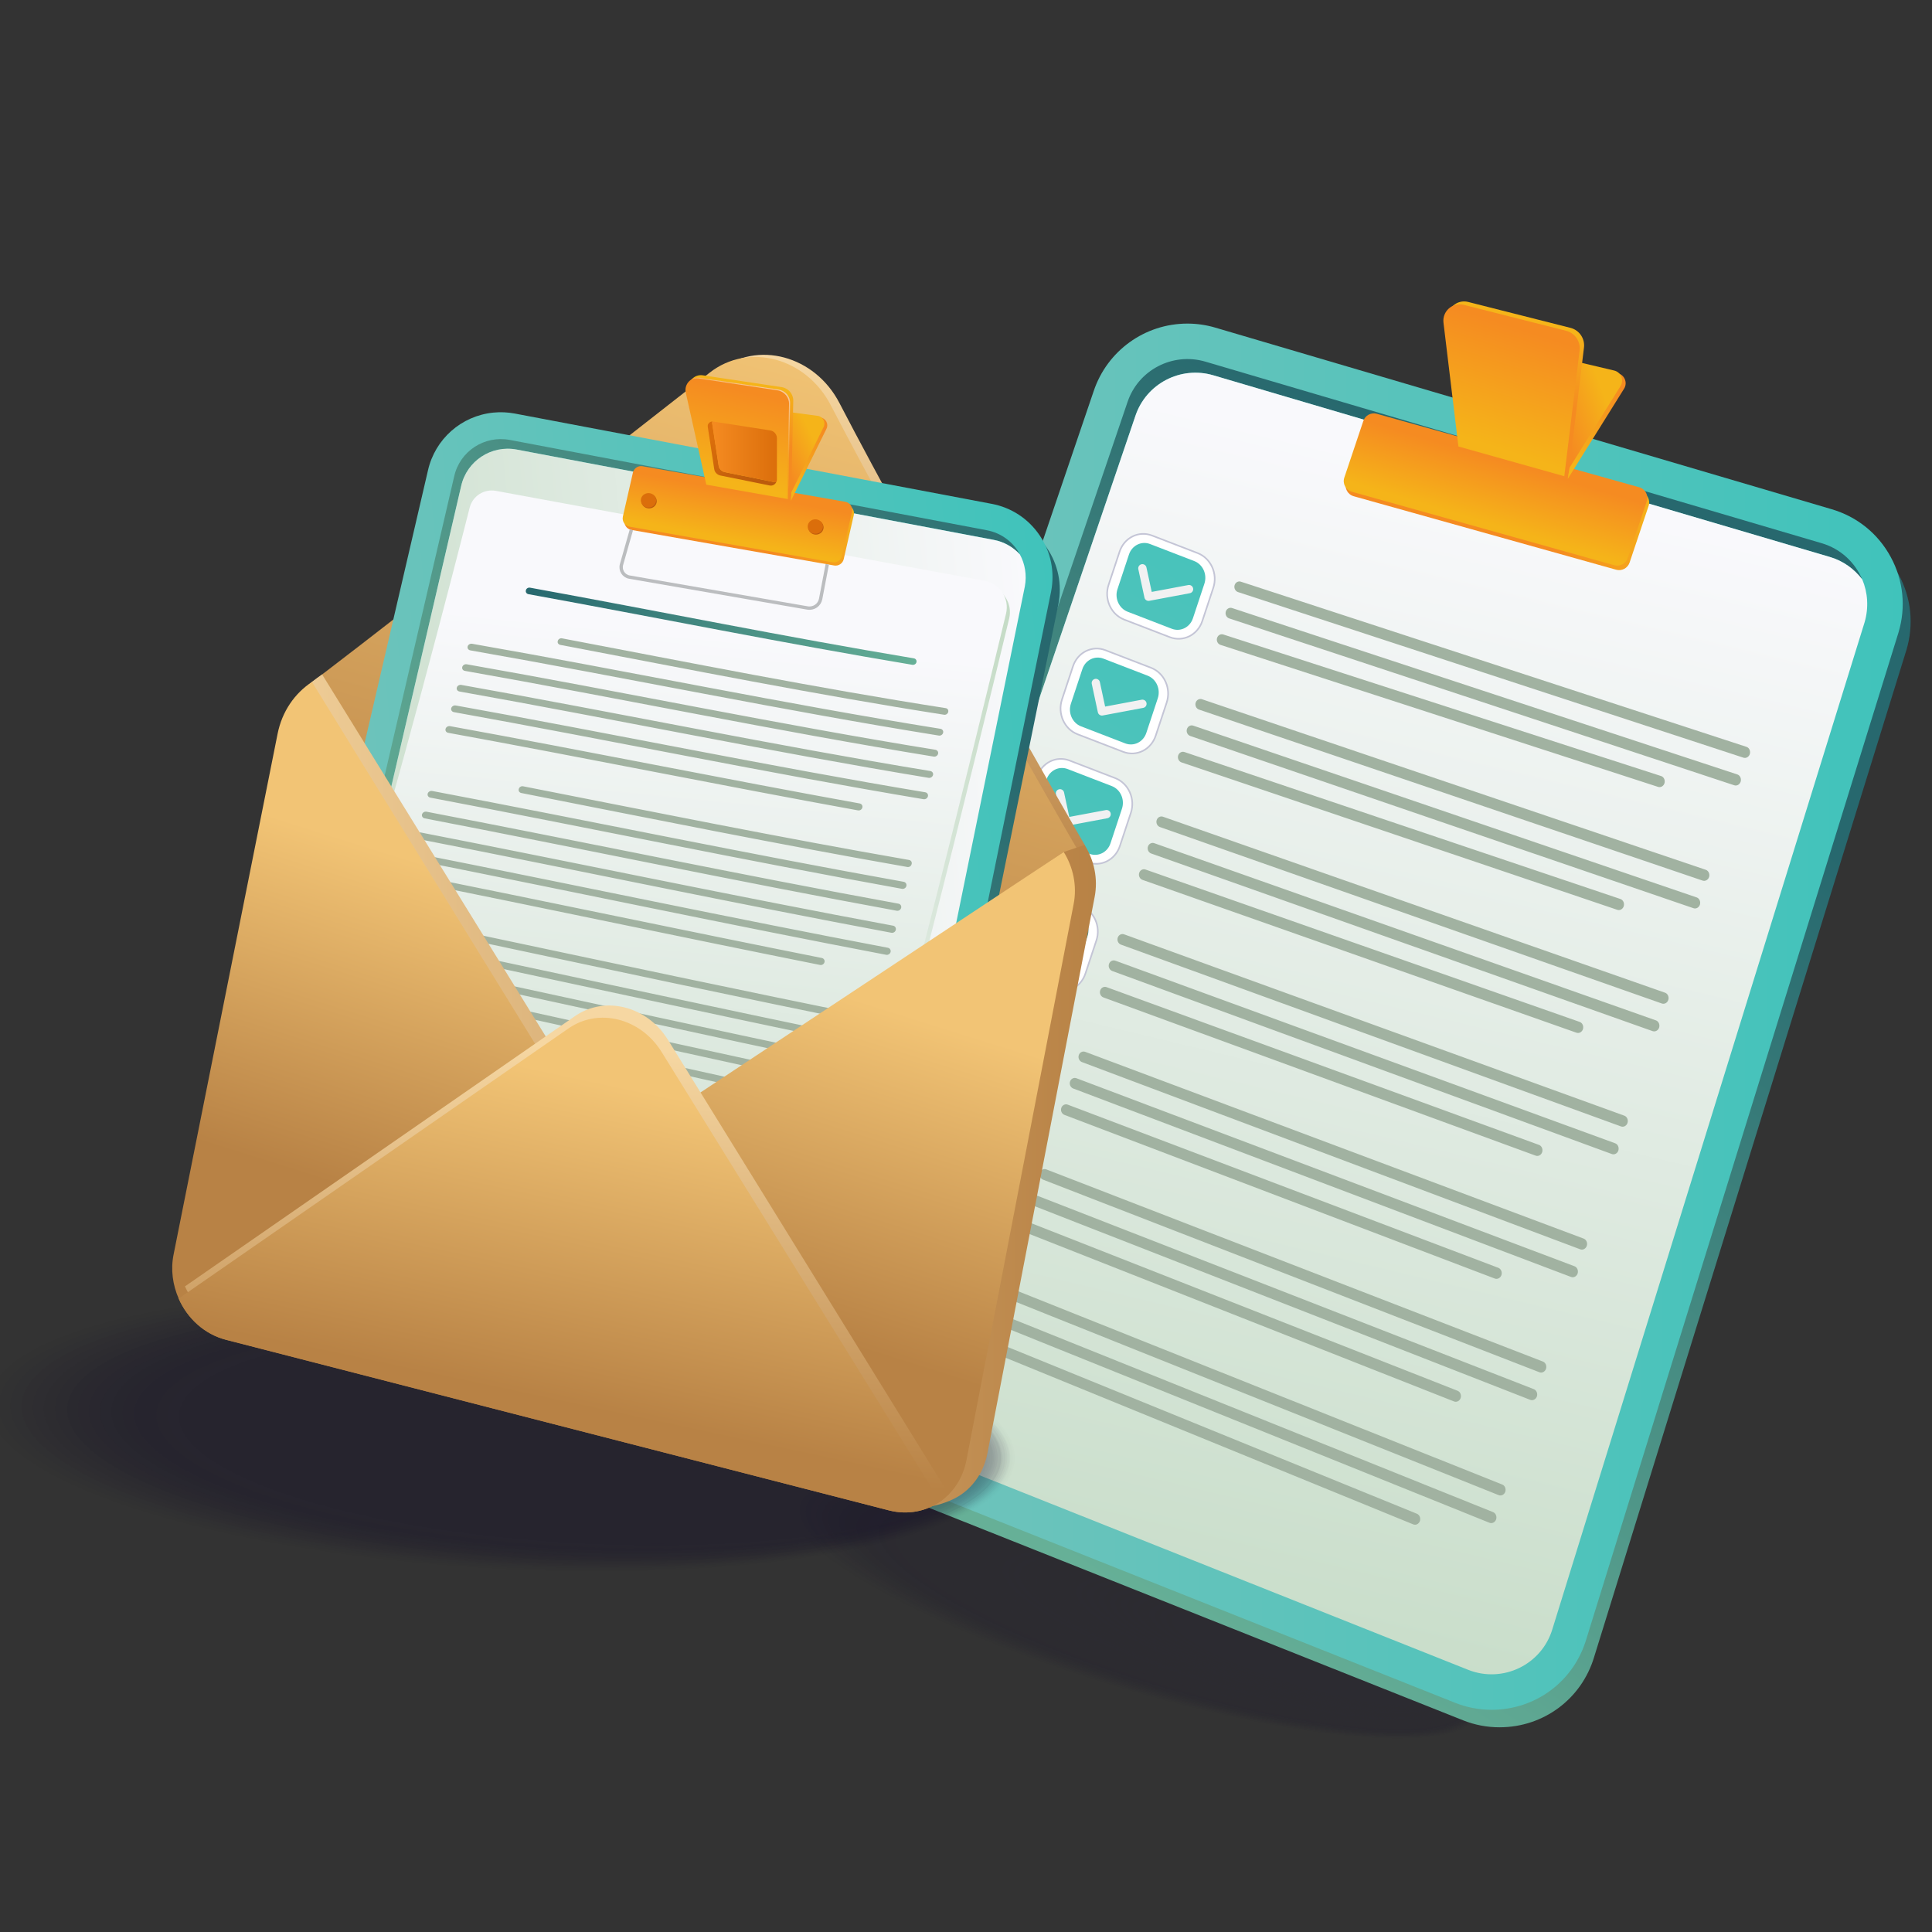
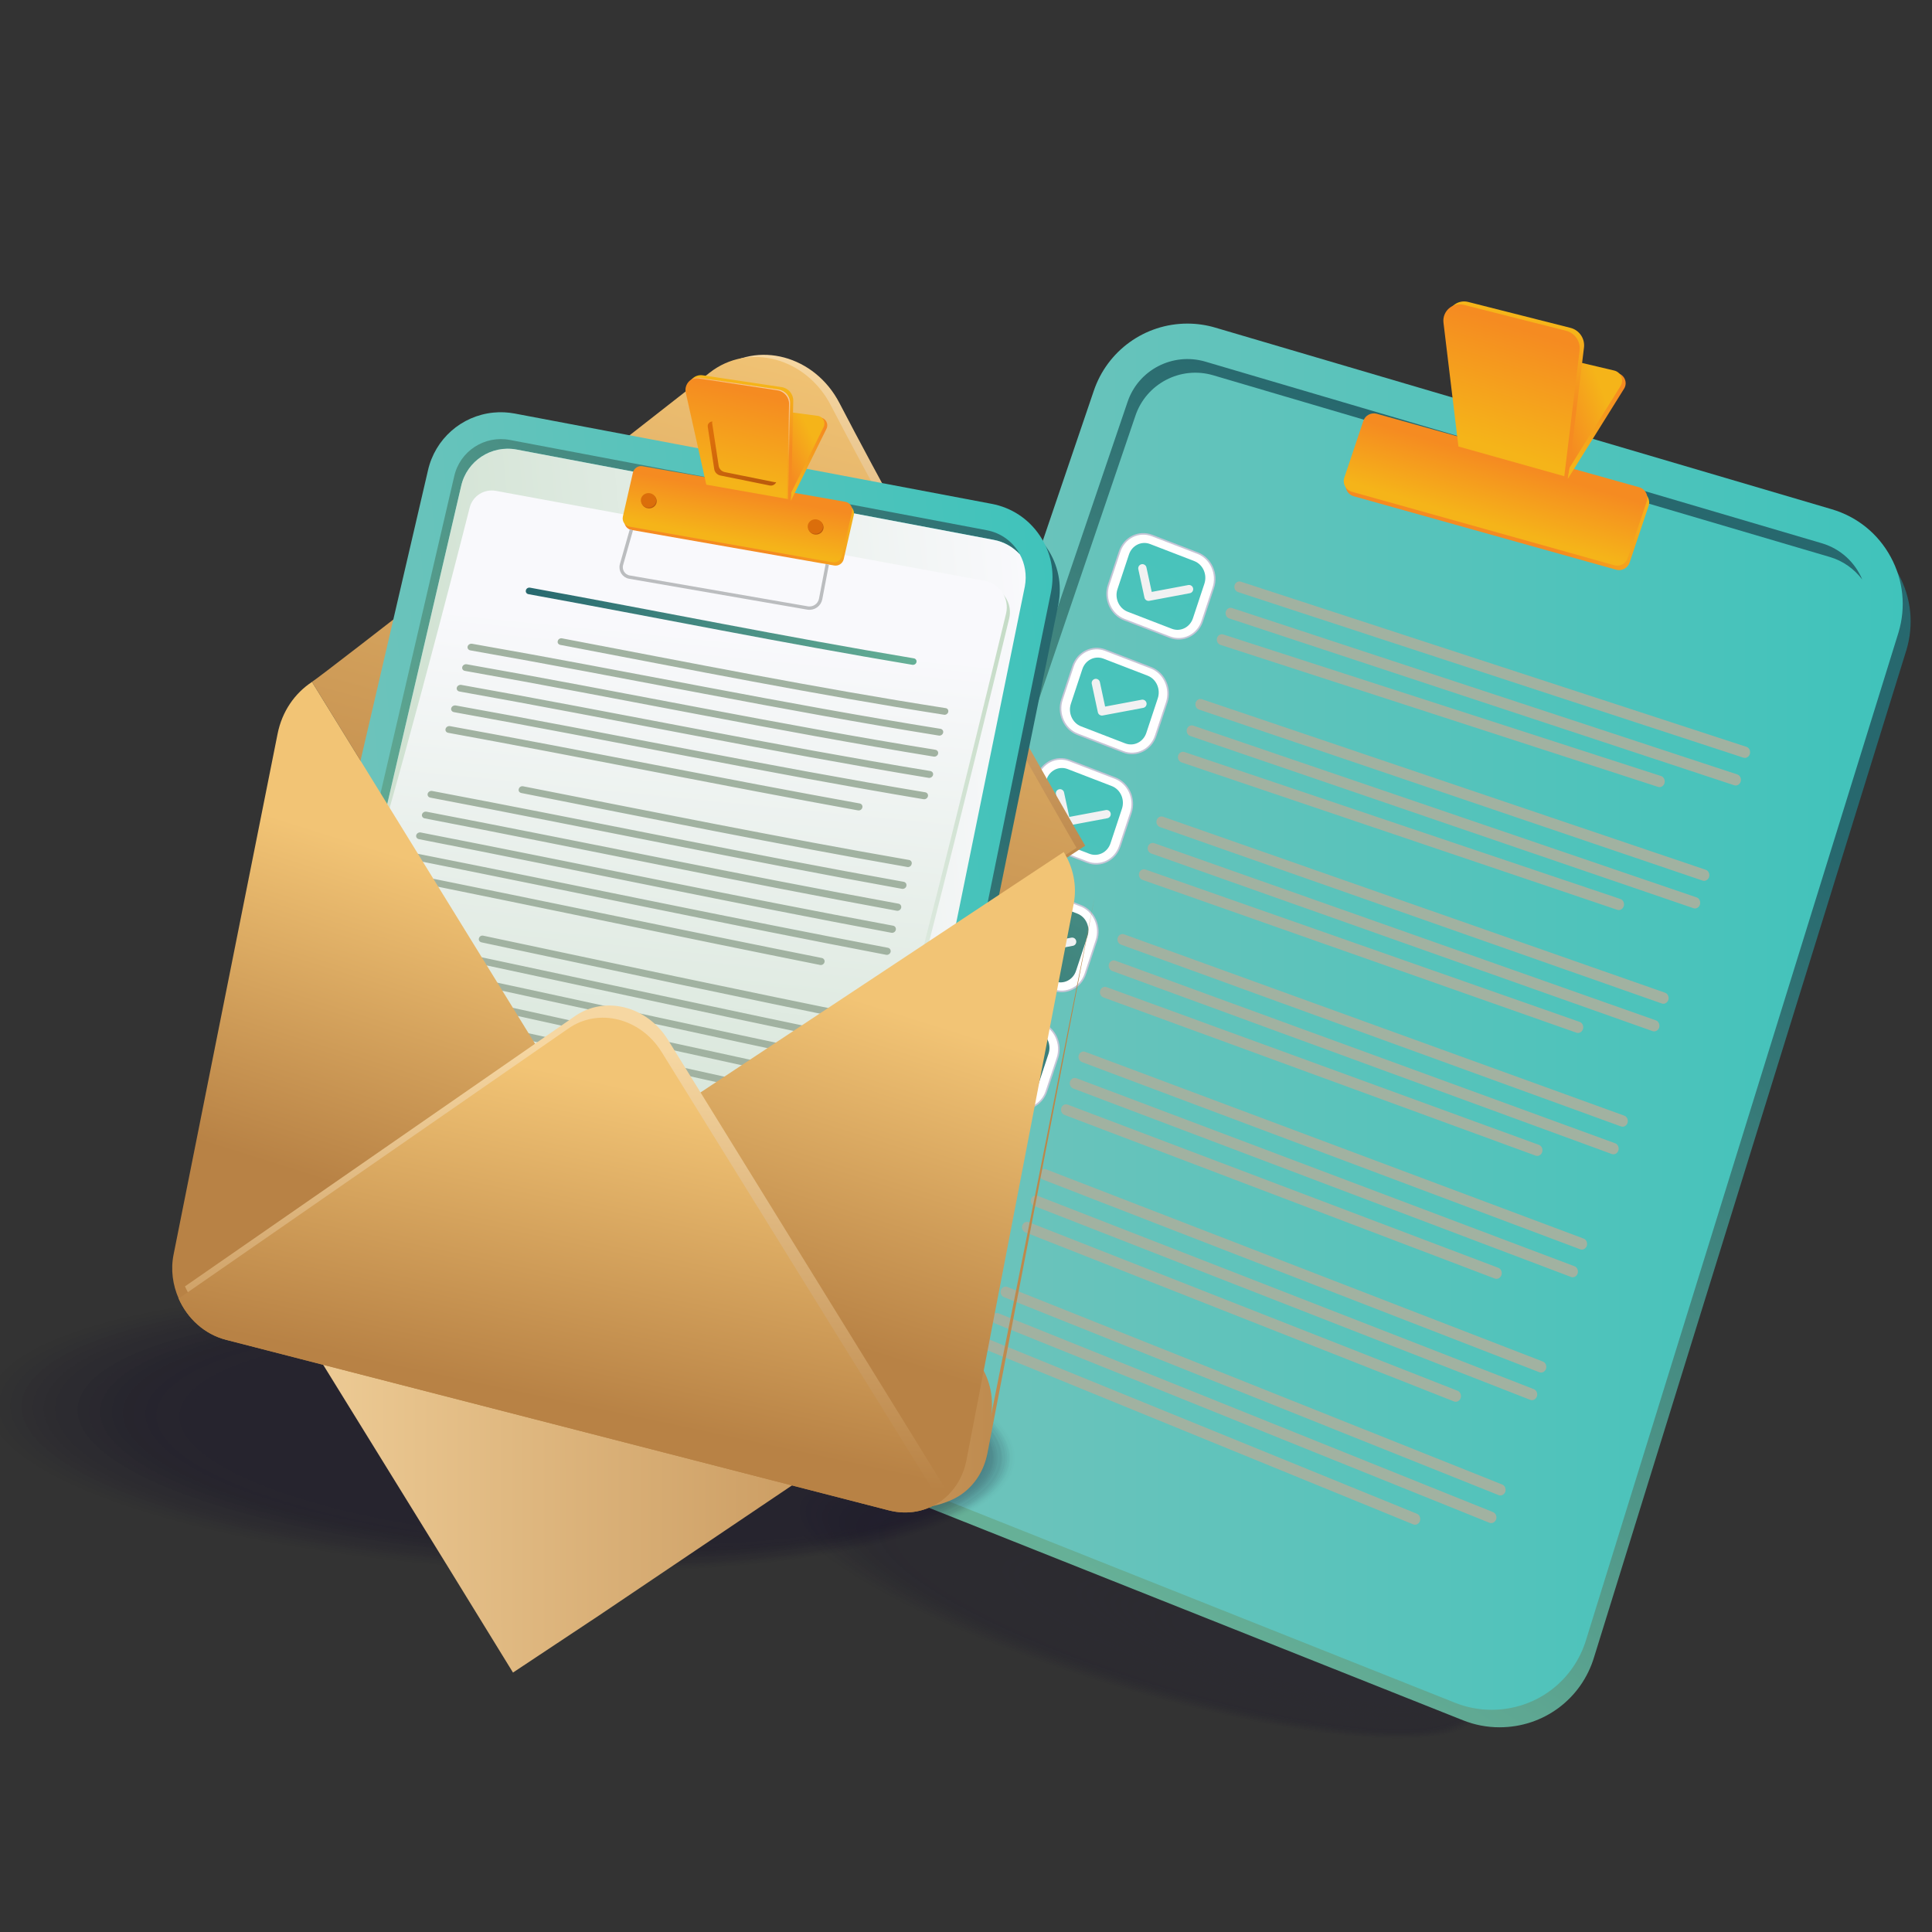
<svg xmlns="http://www.w3.org/2000/svg" xml:space="preserve" style="enable-background:new 0 0 3710 3710" version="1.0" viewBox="0 0 3710 3710">
  <rect x="0" y="0" width="3710" height="3710" fill="#333333" stroke="none" />
  <path d="M-401.8 229.8h4271.5v3559.6H-401.8z" style="fill:none" />
  <g style="opacity:.2">
    <ellipse cx="2168.4" cy="3083" rx="158.9" ry="705.6" style="opacity:1.408451e-02;fill:#0f0a26" transform="rotate(-72.896 2168.237 3082.831)" />
    <ellipse cx="2173.1" cy="3084.4" rx="157.3" ry="699.3" style="opacity:2.816901e-02;fill:#0f0a26" transform="rotate(-72.896 2172.997 3084.282)" />
    <ellipse cx="2177.8" cy="3085.8" rx="155.8" ry="692.9" style="opacity:4.225352e-02;fill:#0f0a26" transform="rotate(-72.896 2177.758 3085.732)" />
    <ellipse cx="2182.5" cy="3087.3" rx="154.3" ry="686.5" style="opacity:5.633803e-02;fill:#0f0a26" transform="rotate(-72.896 2182.52 3087.183)" />
    <ellipse cx="2187.2" cy="3088.7" rx="152.8" ry="680.1" style="opacity:7.042254e-02;fill:#0f0a26" transform="rotate(-72.896 2187.284 3088.634)" />
    <ellipse cx="2191.9" cy="3090.1" rx="151.3" ry="673.7" style="opacity:8.450704e-02;fill:#0f0a26" transform="rotate(-72.896 2192.049 3090.086)" />
    <ellipse cx="2196.6" cy="3091.6" rx="149.8" ry="667.3" style="opacity:9.859155e-02;fill:#0f0a26" transform="rotate(-72.902 2196.496 3091.532)" />
    <ellipse cx="2201.3" cy="3093" rx="148.3" ry="661" style="opacity:.113;fill:#0f0a26" transform="rotate(-72.902 2201.263 3092.984)" />
    <ellipse cx="2206" cy="3094.4" rx="146.8" ry="654.6" style="opacity:.127;fill:#0f0a26" transform="rotate(-72.902 2206.031 3094.437)" />
    <ellipse cx="2210.7" cy="3095.9" rx="145.3" ry="648.2" style="opacity:.141;fill:#0f0a26" transform="rotate(-72.902 2210.8 3095.89)" />
    <ellipse cx="2215.5" cy="3097.3" rx="143.7" ry="641.8" style="opacity:.155;fill:#0f0a26" transform="rotate(-72.902 2215.572 3097.343)" />
    <ellipse cx="2220.2" cy="3098.7" rx="142.2" ry="635.4" style="opacity:.169;fill:#0f0a26" transform="rotate(-72.908 2220.135 3098.794)" />
    <ellipse cx="2224.9" cy="3100.2" rx="140.7" ry="629" style="opacity:.183;fill:#0f0a26" transform="rotate(-72.908 2224.909 3100.248)" />
    <ellipse cx="2229.6" cy="3101.6" rx="139.2" ry="622.7" style="opacity:.197;fill:#0f0a26" transform="rotate(-72.908 2229.684 3101.703)" />
    <ellipse cx="2234.3" cy="3103" rx="137.7" ry="616.3" style="opacity:.211;fill:#0f0a26" transform="rotate(-72.908 2234.461 3103.158)" />
    <ellipse cx="2239" cy="3104.5" rx="136.2" ry="609.9" style="opacity:.225;fill:#0f0a26" transform="rotate(-72.908 2239.24 3104.613)" />
    <ellipse cx="2243.7" cy="3105.9" rx="134.7" ry="603.5" style="opacity:.239;fill:#0f0a26" transform="rotate(-72.915 2243.488 3105.741)" />
    <ellipse cx="2248.4" cy="3107.3" rx="133.2" ry="597.1" style="opacity:.254;fill:#0f0a26" transform="rotate(-72.915 2248.27 3107.198)" />
    <ellipse cx="2253.1" cy="3108.7" rx="131.7" ry="590.7" style="opacity:.268;fill:#0f0a26" transform="rotate(-72.915 2253.053 3108.654)" />
    <ellipse cx="2257.8" cy="3110.2" rx="130.2" ry="584.4" style="opacity:.282;fill:#0f0a26" transform="rotate(-72.915 2257.837 3110.112)" />
    <ellipse cx="2262.5" cy="3111.6" rx="128.6" ry="578" style="opacity:.296;fill:#0f0a26" transform="rotate(-72.92 2262.403 3111.568)" />
    <ellipse cx="2267.2" cy="3113" rx="127.1" ry="571.6" style="opacity:.31;fill:#0f0a26" transform="rotate(-72.92 2267.192 3113.026)" />
    <ellipse cx="2271.9" cy="3114.5" rx="125.6" ry="565.2" style="opacity:.324;fill:#0f0a26" transform="rotate(-72.92 2271.983 3114.485)" />
    <ellipse cx="2276.6" cy="3115.9" rx="124.1" ry="558.8" style="opacity:.338;fill:#0f0a26" transform="rotate(-72.92 2276.776 3115.945)" />
    <ellipse cx="2281.3" cy="3117.3" rx="122.6" ry="552.4" style="opacity:.352;fill:#0f0a26" transform="rotate(-72.926 2281.334 3117.404)" />
    <ellipse cx="2286.1" cy="3118.8" rx="121.1" ry="546" style="opacity:.366;fill:#0f0a26" transform="rotate(-72.926 2286.131 3118.864)" />
    <ellipse cx="2290.8" cy="3120.2" rx="119.6" ry="539.7" style="opacity:.38;fill:#0f0a26" transform="rotate(-72.926 2290.93 3120.326)" />
    <ellipse cx="2295.5" cy="3121.6" rx="118.1" ry="533.3" style="opacity:.394;fill:#0f0a26" transform="rotate(-72.931 2295.502 3121.787)" />
    <ellipse cx="2300.2" cy="3123.1" rx="116.6" ry="526.9" style="opacity:.408;fill:#0f0a26" transform="rotate(-72.933 2299.995 3122.923)" />
    <ellipse cx="2304.9" cy="3124.5" rx="115.1" ry="520.5" style="opacity:.422;fill:#0f0a26" transform="rotate(-72.933 2304.801 3124.386)" />
    <ellipse cx="2309.6" cy="3125.9" rx="113.5" ry="514.1" style="opacity:.437;fill:#0f0a26" transform="rotate(-72.933 2309.61 3125.85)" />
    <ellipse cx="2314.3" cy="3127.4" rx="112" ry="507.7" style="opacity:.451;fill:#0f0a26" transform="rotate(-72.938 2314.223 3127.315)" />
    <ellipse cx="2319" cy="3128.8" rx="110.5" ry="501.4" style="opacity:.465;fill:#0f0a26" transform="rotate(-72.938 2319.038 3128.78)" />
    <ellipse cx="2323.7" cy="3130.2" rx="109" ry="495" style="opacity:.479;fill:#0f0a26" transform="rotate(-72.938 2323.855 3130.247)" />
    <ellipse cx="2328.4" cy="3131.7" rx="107.5" ry="488.6" style="opacity:.493;fill:#0f0a26" transform="rotate(-72.944 2328.348 3131.715)" />
    <ellipse cx="2333.1" cy="3133.1" rx="106" ry="482.2" style="opacity:.507;fill:#0f0a26" transform="rotate(-72.944 2333.172 3133.183)" />
    <ellipse cx="2337.8" cy="3134.5" rx="104.5" ry="475.8" style="opacity:.521;fill:#0f0a26" transform="rotate(-72.95 2337.831 3134.652)" />
    <ellipse cx="2342.5" cy="3136" rx="103" ry="469.4" style="opacity:.535;fill:#0f0a26" transform="rotate(-72.95 2342.662 3136.122)" />
    <ellipse cx="2347.2" cy="3137.4" rx="101.5" ry="463.1" style="opacity:.549;fill:#0f0a26" transform="rotate(-72.951 2347.18 3137.265)" />
    <ellipse cx="2351.9" cy="3138.8" rx="100" ry="456.7" style="opacity:.563;fill:#0f0a26" transform="rotate(-72.956 2351.841 3138.738)" />
    <ellipse cx="2356.7" cy="3140.3" rx="98.4" ry="450.3" style="opacity:.578;fill:#0f0a26" transform="rotate(-72.956 2356.683 3140.211)" />
    <ellipse cx="2361.4" cy="3141.7" rx="96.9" ry="443.9" style="opacity:.592;fill:#0f0a26" transform="rotate(-72.962 2361.198 3141.688)" />
    <ellipse cx="2366.1" cy="3143.1" rx="95.4" ry="437.5" style="opacity:.606;fill:#0f0a26" transform="rotate(-72.962 2366.048 3143.163)" />
    <ellipse cx="2370.8" cy="3144.6" rx="93.9" ry="431.1" style="opacity:.62;fill:#0f0a26" transform="rotate(-72.962 2370.902 3144.64)" />
    <ellipse cx="2375.5" cy="3146" rx="92.4" ry="424.8" style="opacity:.634;fill:#0f0a26" transform="rotate(-72.968 2375.567 3146.119)" />
    <ellipse cx="2380.2" cy="3147.4" rx="90.9" ry="418.4" style="opacity:.648;fill:#0f0a26" transform="rotate(-72.969 2380.11 3147.269)" />
    <ellipse cx="2384.9" cy="3148.9" rx="89.4" ry="412" style="opacity:.662;fill:#0f0a26" transform="rotate(-72.975 2384.743 3148.752)" />
    <ellipse cx="2389.6" cy="3150.3" rx="87.9" ry="405.6" style="opacity:.676;fill:#0f0a26" transform="rotate(-72.975 2389.618 3150.233)" />
    <ellipse cx="2394.3" cy="3151.7" rx="86.4" ry="399.2" style="opacity:.69;fill:#0f0a26" transform="rotate(-72.98 2394.248 3151.72)" />
    <ellipse cx="2399" cy="3153.2" rx="84.8" ry="392.8" style="opacity:.704;fill:#0f0a26" transform="rotate(-72.98 2399.134 3153.204)" />
    <ellipse cx="2403.7" cy="3154.6" rx="83.3" ry="386.5" style="opacity:.718;fill:#0f0a26" transform="rotate(-72.986 2403.803 3154.693)" />
    <ellipse cx="2408.4" cy="3156" rx="81.8" ry="380.1" style="opacity:.732;fill:#0f0a26" transform="rotate(-72.986 2408.702 3156.181)" />
    <ellipse cx="2413.1" cy="3157.5" rx="80.3" ry="373.7" style="opacity:.747;fill:#0f0a26" transform="rotate(-72.993 2413.046 3157.346)" />
    <ellipse cx="2417.8" cy="3158.9" rx="78.8" ry="367.3" style="opacity:.761;fill:#0f0a26" transform="rotate(-72.998 2417.733 3158.841)" />
    <ellipse cx="2422.5" cy="3160.3" rx="77.3" ry="360.9" style="opacity:.775;fill:#0f0a26" transform="rotate(-72.998 2422.653 3160.335)" />
    <ellipse cx="2427.3" cy="3161.8" rx="75.8" ry="354.5" style="opacity:.789;fill:#0f0a26" transform="rotate(-73.004 2427.33 3161.835)" />
    <ellipse cx="2432" cy="3163.2" rx="74.3" ry="348.1" style="opacity:.803;fill:#0f0a26" transform="rotate(-73.009 2432.03 3163.337)" />
    <ellipse cx="2436.7" cy="3164.6" rx="72.8" ry="341.8" style="opacity:.817;fill:#0f0a26" transform="rotate(-73.011 2436.647 3164.508)" />
    <ellipse cx="2441.4" cy="3166" rx="71.3" ry="335.4" style="opacity:.831;fill:#0f0a26" transform="rotate(-73.016 2441.402 3166.014)" />
    <ellipse cx="2446.1" cy="3167.5" rx="69.7" ry="329" style="opacity:.845;fill:#0f0a26" transform="rotate(-73.022 2446.03 3167.527)" />
    <ellipse cx="2450.8" cy="3168.9" rx="68.2" ry="322.6" style="opacity:.859;fill:#0f0a26" transform="rotate(-73.027 2450.824 3169.039)" />
    <ellipse cx="2455.5" cy="3170.3" rx="66.7" ry="316.2" style="opacity:.873;fill:#0f0a26" transform="rotate(-73.029 2455.48 3170.22)" />
    <ellipse cx="2460.2" cy="3171.8" rx="65.2" ry="309.8" style="opacity:.887;fill:#0f0a26" transform="rotate(-73.034 2460.305 3171.737)" />
    <ellipse cx="2464.9" cy="3173.2" rx="63.7" ry="303.5" style="opacity:.901;fill:#0f0a26" transform="rotate(-73.04 2464.977 3173.262)" />
    <ellipse cx="2469.6" cy="3174.6" rx="62.2" ry="297.1" style="opacity:.915;fill:#0f0a26" transform="rotate(-73.046 2469.792 3174.788)" />
    <ellipse cx="2474.3" cy="3176.1" rx="60.7" ry="290.7" style="opacity:.93;fill:#0f0a26" transform="rotate(-73.053 2474.259 3175.988)" />
    <ellipse cx="2479" cy="3177.5" rx="59.2" ry="284.3" style="opacity:.944;fill:#0f0a26" transform="rotate(-73.058 2479.067 3177.523)" />
    <ellipse cx="2483.7" cy="3178.9" rx="57.7" ry="277.9" style="opacity:.958;fill:#0f0a26" transform="rotate(-73.064 2483.9 3179.061)" />
    <ellipse cx="2488.4" cy="3180.4" rx="56.2" ry="271.5" style="opacity:.972;fill:#0f0a26" transform="rotate(-73.071 2488.412 3180.274)" />
    <ellipse cx="2493.1" cy="3181.8" rx="54.6" ry="265.2" style="opacity:.986;fill:#0f0a26" transform="rotate(-73.076 2493.3 3181.822)" />
    <ellipse cx="2497.9" cy="3183.2" rx="53.1" ry="258.8" style="fill:#0f0a26" transform="rotate(-73.087 2497.92 3183.383)" />
  </g>
  <linearGradient id="x" x1="3050.425" x2="1945.385" y1="1313.301" y2="2919.354" gradientUnits="userSpaceOnUse">
    <stop offset="0" style="stop-color:#27686e" />
    <stop offset="1" style="stop-color:#66b097" />
  </linearGradient>
  <path d="M2879.5 3316.9c-24.1 0-47.7-4.5-70.2-13.5l-1198-476.7c-93.4-37.2-141.7-141.1-109.9-236.4l613.9-1805.4c25.9-77.7 98.3-129.9 180.1-129.9 18.1 0 36.2 2.6 53.7 7.8l1183.6 348.7c48.9 14.4 89.1 47 113.3 91.8 24.3 44.8 29.5 96.4 14.8 145.1l-599.6 1933.5c-24.2 80.7-97.3 135-181.7 135" style="fill:url(#x)" />
  <linearGradient id="y" x1="1476.44" x2="3653.807" y1="1952.324" y2="1952.324" gradientUnits="userSpaceOnUse">
    <stop offset="0" style="stop-color:#76c3bb" />
    <stop offset="1" style="stop-color:#40c3bb" />
  </linearGradient>
  <path d="M2864.3 3283.3c-24.1 0-47.7-4.5-70.2-13.5l-1198-476.7c-93.4-37.2-141.7-141.1-109.9-236.4l613.9-1805.4c25.9-77.7 98.3-129.9 180.1-129.9 18.1 0 36.2 2.6 53.7 7.8l1183.6 348.7c48.9 14.4 89.1 47 113.3 91.8 24.3 44.8 29.5 96.4 14.8 145.1L3046 3148.2c-24.3 80.8-97.4 135.1-181.7 135.1" style="fill:url(#y)" />
  <linearGradient id="z" x1="2876.972" x2="2089.329" y1="928.771" y2="2378.18" gradientUnits="userSpaceOnUse">
    <stop offset="0" style="stop-color:#27686e" />
    <stop offset="1" style="stop-color:#66b097" />
  </linearGradient>
  <path d="M3576 1112.8c-15.1-19.9-36.4-35.7-62.5-43.3L2329.9 720.7c-62.9-18.6-129.2 16.1-149.8 78.3l-614 1805.5c-9.6 29.2-7.6 59.8 3.8 85.9-24-30.9-32.3-72.8-18.9-112.4l614-1805.5c20.6-62.2 86.9-96.5 149.8-78l1183.6 348.7c36.4 10.8 63.9 36.9 77.6 69.6" style="fill:url(#z)" />
  <linearGradient id="A" x1="2253.955" x2="2811.419" y1="3229.19" y2="907.812" gradientUnits="userSpaceOnUse">
    <stop offset="0" style="stop-color:#c6dcc7" />
    <stop offset="1" style="stop-color:#f9f9fc" />
  </linearGradient>
-   <path d="M3580.5 1195.2 2981 3128.5c-20.6 68.4-95.5 104.4-161.8 78l-1197.7-476.9c-21.3-8.6-38.8-22-51.5-39.2-11.3-26.1-13.4-56.7-3.8-85.9l614-1805.5c20.6-62.2 86.9-96.9 149.8-78.3l1183.6 348.7c26.1 7.6 47.4 23.4 62.5 43.3 10.6 25.1 12.7 54.3 4.4 82.5" style="fill:url(#A)" />
  <linearGradient id="B" x1="2930.597" x2="3132.04" y1="926.53" y2="846.133" gradientUnits="userSpaceOnUse">
    <stop offset="0" style="stop-color:#f58b21" />
    <stop offset="1" style="stop-color:#f5b419" />
  </linearGradient>
  <path d="m2599.5 952.9 503.9 141.1c10.9 3.1 22.3-3 25.9-13.7l36.5-108.8c3.9-11.5-2.7-23.9-14.4-27.2l-503.9-141.1c-10.9-3.1-22.3 3-25.9 13.7l-36.5 108.8c-3.9 11.5 2.7 23.9 14.4 27.2" style="fill:url(#B)" />
  <linearGradient id="C" x1="2887.762" x2="2852.787" y1="886.365" y2="1003.919" gradientUnits="userSpaceOnUse">
    <stop offset="0" style="stop-color:#f58b21" />
    <stop offset="1" style="stop-color:#f5b419" />
  </linearGradient>
  <path d="m2595.9 944.3 503.9 141.1c10.9 3.1 22.3-3 25.9-13.7l36.5-108.8c3.9-11.5-2.7-23.9-14.4-27.2l-503.9-141.1c-10.9-3.1-22.3 3-25.9 13.7l-36.5 108.8c-3.9 11.5 2.7 23.9 14.4 27.2" style="fill:url(#C)" />
  <linearGradient id="D" x1="3111.531" x2="2980.205" y1="742.861" y2="843.261" gradientUnits="userSpaceOnUse">
    <stop offset="0" style="stop-color:#f58b21" />
    <stop offset="1" style="stop-color:#f5b419" />
  </linearGradient>
  <path d="m3037.3 700.3 69.1 16.3c13.2 3.1 19.5 18.3 12.3 29.8l-108.1 173.2z" style="fill:url(#D)" />
  <linearGradient id="E" x1="2997.466" x2="3087.581" y1="812.047" y2="778.705" gradientUnits="userSpaceOnUse">
    <stop offset="0" style="stop-color:#f58b21" />
    <stop offset="1" style="stop-color:#f5b419" />
  </linearGradient>
  <path d="m3030.5 695.2 69.1 16.3c13.2 3.1 19.5 18.3 12.3 29.8l-108.1 173.2z" style="fill:url(#E)" />
  <linearGradient id="F" x1="2932.174" x2="2909.722" y1="798.379" y2="656.885" gradientUnits="userSpaceOnUse">
    <stop offset="0" style="stop-color:#f58b21" />
    <stop offset="1" style="stop-color:#f5b419" />
  </linearGradient>
  <path d="M2809 851.9 2780.3 614c-2.6-21.9 17.5-39.6 38.9-34.2l196.6 49.8c16.9 4.3 28 20.5 25.9 37.8l-29.4 241.5z" style="fill:url(#F)" />
  <linearGradient id="G" x1="2929.6" x2="2857.393" y1="634.503" y2="855.1" gradientUnits="userSpaceOnUse">
    <stop offset="0" style="stop-color:#f58b21" />
    <stop offset="1" style="stop-color:#f5b419" />
  </linearGradient>
  <path d="m2800.6 857.4-28.7-237.8c-2.6-21.9 17.5-39.6 38.9-34.2l196.6 49.8c16.9 4.3 28 20.5 25.9 37.8l-29.4 241.5z" style="fill:url(#G)" />
  <path d="m3347.4 1454.8-970.5-318c-5.1-2-7.8-8-6-13.4s7.4-8.2 12.5-6.2l970.8 317.1c5.1 2 7.7 8.2 5.9 13.9-1.9 5.6-7.6 8.6-12.7 6.6M3329.8 1507.8 2360 1187.4c-5.1-2-7.8-8-6-13.4s7.4-8.2 12.5-6.2l970.1 319.5c5.1 2 7.7 8.2 5.9 13.9-1.9 5.6-7.6 8.6-12.7 6.6M3183.5 1510.9l-840.3-272.7c-5.1-2-7.8-8-6-13.4s7.4-8.2 12.5-6.2l840.6 271.8c5.1 2 7.7 8.2 5.9 13.9-1.9 5.6-7.6 8.6-12.7 6.6" style="fill:#a1b2a1" />
  <path d="m2128.8 1123.1 21.1-63.7c8.9-27 36.9-40.9 62.4-31l87.5 33.7c25.5 9.9 39 39.7 30.1 66.7l-21.1 63.7c-8.9 27-36.9 40.9-62.5 31l-87.5-33.7c-25.5-9.8-39-39.7-30-66.7z" style="fill:#fff;stroke:#c4c5d6;stroke-width:3.075;stroke-miterlimit:10" />
  <linearGradient id="H" x1="1500.277" x2="2400.716" y1="2394.849" y2="827.715" gradientUnits="userSpaceOnUse">
    <stop offset="0" style="stop-color:#76c3bb" />
    <stop offset="1" style="stop-color:#40c3bb" />
  </linearGradient>
  <path d="m2165.4 1174.7 84.8 32.7c16.6 6.4 34.8-2.6 40.6-20.2l22-66.4c5.8-17.6-2.9-37-19.5-43.4l-84.8-32.7c-16.6-6.4-34.8 2.6-40.6 20.2l-22 66.4c-5.9 17.5 2.9 37 19.5 43.4" style="fill:url(#H)" />
  <path d="m2193.7 1091.3 11.8 54.6 77.8-14.6" style="fill:none;stroke:#f1f1f2;stroke-width:15.949;stroke-linecap:round;stroke-linejoin:round;stroke-miterlimit:10" />
  <path d="m2039.3 1343.3 21.1-63.7c8.9-27 36.9-40.9 62.4-31l87.5 33.7c25.5 9.9 39 39.7 30.1 66.7l-21.1 63.7c-8.9 27-36.9 40.9-62.5 31l-87.5-33.7c-25.5-9.8-38.9-39.7-30-66.7z" style="fill:#fff;stroke:#c4c5d6;stroke-width:3.075;stroke-miterlimit:10" />
  <linearGradient id="I" x1="1410.829" x2="2311.269" y1="2615.027" y2="1047.893" gradientUnits="userSpaceOnUse">
    <stop offset="0" style="stop-color:#76c3bb" />
    <stop offset="1" style="stop-color:#40c3bb" />
  </linearGradient>
  <path d="m2075.9 1394.8 84.8 32.7c16.6 6.4 34.8-2.6 40.6-20.2l22-66.4c5.8-17.6-2.9-37-19.5-43.4l-84.8-32.7c-16.6-6.4-34.8 2.6-40.6 20.2l-22 66.4c-5.8 17.6 2.9 37 19.5 43.4" style="fill:url(#I)" />
  <path d="m2104.3 1311.5 11.7 54.6 77.8-14.6" style="fill:none;stroke:#f1f1f2;stroke-width:15.949;stroke-linecap:round;stroke-linejoin:round;stroke-miterlimit:10" />
  <path d="m1970.5 1555.2 21.1-63.7c8.9-27 36.9-40.9 62.4-31l87.5 33.7c25.5 9.9 39 39.7 30.1 66.7l-21.1 63.7c-8.9 27-36.9 40.9-62.5 31l-87.5-33.7c-25.5-9.8-38.9-39.7-30-66.7z" style="fill:#fff;stroke:#c4c5d6;stroke-width:3.075;stroke-miterlimit:10" />
  <linearGradient id="J" x1="1342.024" x2="2242.463" y1="2826.949" y2="1259.815" gradientUnits="userSpaceOnUse">
    <stop offset="0" style="stop-color:#76c3bb" />
    <stop offset="1" style="stop-color:#40c3bb" />
  </linearGradient>
  <path d="m2007.1 1606.8 84.8 32.7c16.6 6.4 34.8-2.6 40.6-20.2l22-66.4c5.8-17.6-2.9-37-19.5-43.4l-84.8-32.7c-16.6-6.4-34.8 2.6-40.6 20.2l-22 66.4c-5.9 17.5 2.9 37 19.5 43.4" style="fill:url(#J)" />
  <path d="m2035.5 1523.4 11.7 54.6 77.8-14.6" style="fill:none;stroke:#f1f1f2;stroke-width:15.949;stroke-linecap:round;stroke-linejoin:round;stroke-miterlimit:10" />
  <path d="m3269.2 1690.9-967.1-328.4c-5.1-2-7.8-8-6-13.4s7.4-8.2 12.5-6.2l967.4 327.5c5.1 2 7.7 8.2 5.9 13.9-1.9 5.5-7.6 8.5-12.7 6.6M3251.6 1743.9l-966.3-330.7c-5.1-2-7.8-8-6-13.4s7.4-8.2 12.5-6.2l966.6 329.8c5.1 2 7.7 8.2 5.9 13.9-1.9 5.6-7.6 8.6-12.7 6.6M3105.3 1747l-836.8-283.1c-5.1-2-7.8-8-6-13.4s7.4-8.2 12.5-6.2l837.1 282.2c5.1 2 7.7 8.2 5.9 13.9-1.9 5.6-7.6 8.6-12.7 6.6M3190.9 1926.9l-963.7-338.8c-5.1-2-7.8-8-6-13.4s7.4-8.2 12.5-6.2l964 337.9c5.1 2 7.7 8.2 5.9 13.9-1.9 5.6-7.6 8.6-12.7 6.6M3173.3 1980l-962.9-341.1c-5.1-2-7.8-8-6-13.4s7.4-8.2 12.5-6.2l963.2 340.2c5.1 2 7.7 8.2 5.9 13.9-1.9 5.5-7.6 8.5-12.7 6.6M3027 1983l-833.4-293.5c-5.1-2-7.8-8-6-13.4s7.4-8.2 12.5-6.2l833.7 292.6c5.1 2 7.7 8.2 5.9 13.9-1.9 5.6-7.6 8.6-12.7 6.6M3112.6 2163l-960.2-349.1c-5.1-2-7.8-8-6-13.4s7.4-8.2 12.5-6.2l960.5 348.2c5.1 2 7.7 8.2 5.9 13.9-1.9 5.6-7.6 8.6-12.7 6.6M3095 2216l-959.4-351.5c-5.1-2-7.8-8-6-13.4s7.4-8.2 12.5-6.2l959.7 350.6c5.1 2 7.7 8.2 5.9 13.9-1.8 5.6-7.6 8.6-12.7 6.6M2948.7 2219.1l-830-303.8c-5.1-2-7.8-8-6-13.4s7.4-8.2 12.5-6.2l830.3 302.9c5.1 2 7.7 8.2 5.9 13.9-1.8 5.6-7.5 8.6-12.7 6.6" style="fill:#a1b2a1" />
  <path d="m1904.3 1800.2 21.1-63.7c8.9-27 36.9-40.9 62.4-31l87.5 33.7c25.5 9.9 39 39.7 30.1 66.7l-21.1 63.7c-8.9 27-36.9 40.9-62.5 31l-87.5-33.7c-25.5-9.9-38.9-39.7-30-66.7z" style="fill:#fff;stroke:#c4c5d6;stroke-width:3.075;stroke-miterlimit:10" />
  <linearGradient id="K" x1="1623.988" x2="2524.428" y1="2465.932" y2="898.798" gradientUnits="userSpaceOnUse">
    <stop offset="0" style="stop-color:#27686e" />
    <stop offset="1" style="stop-color:#66b097" />
  </linearGradient>
  <path d="m1940.9 1851.7 84.8 32.7c16.6 6.4 34.8-2.6 40.6-20.2l22-66.4c5.8-17.6-2.9-37-19.5-43.4l-84.8-32.7c-16.6-6.4-34.8 2.6-40.6 20.2l-22 66.4c-5.9 17.6 2.9 37 19.5 43.4" style="fill:url(#K)" />
  <path d="m1969.3 1768.3 11.7 54.6 77.8-14.5" style="fill:none;stroke:#f1f1f2;stroke-width:15.949;stroke-linecap:round;stroke-linejoin:round;stroke-miterlimit:10" />
  <path d="m3034.4 2399-956.8-359.5c-5.1-2-7.8-8-6-13.4s7.4-8.2 12.5-6.2l957.1 358.6c5.1 2 7.7 8.2 5.9 13.9-1.9 5.6-7.6 8.6-12.7 6.6M3016.8 2452.1l-956-361.9c-5.1-2-7.8-8-6-13.4s7.4-8.2 12.5-6.2l956.3 361c5.1 2 7.7 8.2 5.9 13.9-1.9 5.6-7.6 8.6-12.7 6.6M2870.5 2455.2 2044 2140.9c-5.1-2-7.8-8-6-13.4s7.4-8.2 12.5-6.2l826.8 313.3c5.1 2 7.7 8.2 5.9 13.9-1.9 5.6-7.6 8.6-12.7 6.7" style="fill:#a1b2a1" />
  <path d="m1829.5 2025.9 21.1-63.7c8.9-27 36.9-40.9 62.4-31l87.5 33.7c25.5 9.9 39 39.7 30.1 66.7l-21.1 63.7c-8.9 27-36.9 40.9-62.5 31l-87.5-33.7c-25.5-9.9-39-39.7-30-66.7z" style="fill:#fff;stroke:#c4c5d6;stroke-width:3.075;stroke-miterlimit:10" />
  <linearGradient id="L" x1="1665.226" x2="2565.666" y1="2489.624" y2="922.491" gradientUnits="userSpaceOnUse">
    <stop offset="0" style="stop-color:#27686e" />
    <stop offset="1" style="stop-color:#66b097" />
  </linearGradient>
  <path d="m1866.1 2077.4 84.8 32.7c16.6 6.4 34.8-2.6 40.6-20.2l22-66.4c5.8-17.6-2.9-37-19.5-43.4l-84.8-32.7c-16.6-6.4-34.8 2.6-40.6 20.2l-22 66.4c-5.9 17.6 2.9 37 19.5 43.4" style="fill:url(#L)" />
  <path d="m1894.4 1994 11.8 54.6 77.8-14.5" style="fill:none;stroke:#f1f1f2;stroke-width:15.949;stroke-linecap:round;stroke-linejoin:round;stroke-miterlimit:10" />
  <path d="m2956.1 2635.1-953.3-369.9c-5.1-2-7.8-8-6-13.4s7.4-8.2 12.5-6.2l953.6 369c5.1 2 7.7 8.2 5.9 13.9-1.9 5.6-7.6 8.6-12.7 6.6M2938.5 2688.1 1986 2315.9c-5.1-2-7.8-8-6-13.4s7.4-8.2 12.5-6.2l952.9 371.3c5.1 2 7.7 8.2 5.9 13.9-2 5.6-7.7 8.6-12.8 6.6M2792.2 2691.2l-823.1-324.6c-5.1-2-7.8-8-6-13.4s7.4-8.2 12.5-6.2l823.4 323.7c5.1 2 7.7 8.2 5.9 13.9-1.9 5.6-7.6 8.6-12.7 6.6" style="fill:#a1b2a1" />
  <path d="m1754.7 2251.6 21.1-63.7c8.9-27 36.9-40.9 62.4-31l87.5 33.7c25.5 9.9 39 39.7 30.1 66.7l-21.1 63.7c-8.9 27-36.9 40.9-62.5 31l-87.5-33.7c-25.5-9.9-39-39.7-30-66.7z" style="fill:#fff;stroke:#c4c5d6;stroke-width:3.075;stroke-miterlimit:10" />
  <linearGradient id="M" x1="1706.463" x2="2606.903" y1="2513.319" y2="946.185" gradientUnits="userSpaceOnUse">
    <stop offset="0" style="stop-color:#27686e" />
    <stop offset="1" style="stop-color:#66b097" />
  </linearGradient>
  <path d="m1791.3 2303.1 84.8 32.7c16.6 6.4 34.8-2.6 40.6-20.2l22-66.4c5.8-17.6-2.9-37-19.5-43.4l-84.8-32.7c-16.6-6.4-34.8 2.6-40.6 20.2l-22 66.4c-5.9 17.5 2.9 37 19.5 43.4" style="fill:url(#M)" />
  <path d="m1819.6 2219.7 11.8 54.6 77.8-14.6" style="fill:none;stroke:#f1f1f2;stroke-width:15.949;stroke-linecap:round;stroke-linejoin:round;stroke-miterlimit:10" />
  <path d="M2877.9 2871.1 1928 2490.9c-5.1-2-7.8-8-6-13.4s7.4-8.2 12.5-6.2l950.2 379.4c5.1 2 7.7 8.2 5.9 13.9-1.9 5.5-7.6 8.5-12.7 6.5M2860.3 2924.2l-949.1-382.6c-5.1-2-7.8-8-6-13.4s7.4-8.2 12.5-6.2l949.4 381.7c5.1 2 7.7 8.2 5.9 13.9-1.9 5.6-7.6 8.6-12.7 6.6M2714 2927.3l-819.6-335c-5.1-2-7.8-8-6-13.4s7.4-8.2 12.5-6.2l819.9 334.1c5.1 2 7.7 8.2 5.9 13.9-1.9 5.6-7.6 8.6-12.7 6.6" style="fill:#a1b2a1" />
  <path d="m1679.9 2477.2 21.1-63.7c8.9-27 36.9-40.9 62.4-31l87.5 33.7c25.5 9.9 39 39.7 30.1 66.7l-21.1 63.7c-8.9 27-36.9 40.9-62.5 31l-87.5-33.7c-25.5-9.8-39-39.7-30-66.7z" style="fill:#fff;stroke:#c4c5d6;stroke-width:3.075;stroke-miterlimit:10" />
  <linearGradient id="N" x1="1747.7" x2="2648.139" y1="2537.014" y2="969.881" gradientUnits="userSpaceOnUse">
    <stop offset="0" style="stop-color:#27686e" />
    <stop offset="1" style="stop-color:#66b097" />
  </linearGradient>
  <path d="m1716.4 2528.7 84.8 32.7c16.6 6.4 34.8-2.6 40.6-20.2l22-66.4c5.8-17.6-2.9-37-19.5-43.4l-84.8-32.7c-16.6-6.4-34.8 2.6-40.6 20.2l-22 66.4c-5.8 17.6 2.9 37 19.5 43.4" style="fill:url(#N)" />
  <path d="m1744.8 2445.4 11.7 54.6 77.9-14.6" style="fill:none;stroke:#f1f1f2;stroke-width:15.949;stroke-linecap:round;stroke-linejoin:round;stroke-miterlimit:10" />
  <g style="opacity:.35">
    <ellipse cx="952" cy="2747.2" rx="267.5" ry="998.2" style="opacity:1.960784e-02;fill:#0f0a26" transform="rotate(-86.791 952.034 2747.178)scale(1)" />
    <ellipse cx="961" cy="2747.9" rx="264" ry="985.5" style="opacity:3.921569e-02;fill:#0f0a26" transform="scale(1)rotate(-86.793 961.004 2747.986)" />
    <ellipse cx="969.9" cy="2748.6" rx="260.4" ry="972.9" style="opacity:5.882353e-02;fill:#0f0a26" transform="matrix(.056 -.998 .998 .056 -1828.618 3563.369)" />
    <ellipse cx="978.8" cy="2749.3" rx="256.9" ry="960.3" style="opacity:7.843138e-02;fill:#0f0a26" transform="rotate(-86.798 978.843 2749.327)scale(1)" />
    <ellipse cx="987.8" cy="2750" rx="253.3" ry="947.7" style="opacity:9.803922e-02;fill:#0f0a26" transform="rotate(-86.801 987.776 2750.05)scale(1)" />
    <ellipse cx="996.7" cy="2750.8" rx="249.8" ry="935.1" style="opacity:.118;fill:#0f0a26" transform="scale(1)rotate(-86.804 996.758 2750.886)" />
    <ellipse cx="1005.6" cy="2751.5" rx="246.2" ry="922.4" style="opacity:.137;fill:#0f0a26" transform="matrix(.056 -.998 .998 .056 -1797.58 3602.299)" />
    <ellipse cx="1014.6" cy="2752.2" rx="242.7" ry="909.8" style="opacity:.157;fill:#0f0a26" transform="rotate(-86.81 1014.574 2752.195)scale(1)" />
-     <ellipse cx="1023.5" cy="2752.9" rx="239.1" ry="897.2" style="opacity:.176;fill:#0f0a26" transform="matrix(.056 -.999 .999 .056 -1782.048 3621.787)" />
    <ellipse cx="1032.5" cy="2753.6" rx="235.6" ry="884.6" style="opacity:.196;fill:#0f0a26" transform="scale(1)rotate(-86.816 1032.4 2753.51)" />
    <ellipse cx="1041.4" cy="2754.3" rx="232" ry="871.9" style="opacity:.216;fill:#0f0a26" transform="rotate(-86.819 1041.382 2754.346)scale(1)" />
    <ellipse cx="1050.3" cy="2755.1" rx="228.5" ry="859.3" style="opacity:.235;fill:#0f0a26" transform="rotate(-86.822 1050.315 2755.07)scale(1)" />
    <ellipse cx="1059.3" cy="2755.8" rx="224.9" ry="846.7" style="opacity:.255;fill:#0f0a26" transform="matrix(.055 -.999 .999 .055 -1750.957 3660.815)" />
    <ellipse cx="1068.2" cy="2756.5" rx="221.3" ry="834.1" style="opacity:.275;fill:#0f0a26" transform="rotate(-86.829 1068.19 2756.5)scale(1)" />
    <ellipse cx="1077.1" cy="2757.2" rx="217.8" ry="821.5" style="opacity:.294;fill:#0f0a26" transform="rotate(-86.833 1077.122 2757.224)scale(1)" />
    <ellipse cx="1086.1" cy="2757.9" rx="214.2" ry="808.8" style="opacity:.314;fill:#0f0a26" transform="matrix(.055 -.999 .999 .055 -1727.611 3690.139)" />
    <ellipse cx="1095" cy="2758.7" rx="210.7" ry="796.2" style="opacity:.333;fill:#0f0a26" transform="rotate(-86.84 1094.996 2758.654)scale(1)" />
    <ellipse cx="1103.9" cy="2759.4" rx="207.1" ry="783.6" style="opacity:.353;fill:#0f0a26" transform="matrix(.055 -.999 .999 .055 -1712.033 3709.716)" />
    <ellipse cx="1112.9" cy="2760.1" rx="203.6" ry="771" style="opacity:.372;fill:#0f0a26" transform="matrix(.055 -.999 .999 .055 -1704.238 3719.514)" />
    <ellipse cx="1121.8" cy="2760.8" rx="200" ry="758.4" style="opacity:.392;fill:#0f0a26" transform="rotate(-86.852 1121.802 2760.812)scale(1)" />
    <ellipse cx="1130.7" cy="2761.5" rx="196.5" ry="745.7" style="opacity:.412;fill:#0f0a26" transform="rotate(-86.857 1130.734 2761.514)" />
    <ellipse cx="1139.7" cy="2762.2" rx="192.9" ry="733.1" style="opacity:.431;fill:#0f0a26" transform="rotate(-86.861 1139.675 2762.244)" />
    <ellipse cx="1148.6" cy="2763" rx="189.4" ry="720.5" style="opacity:.451;fill:#0f0a26" transform="rotate(-86.866 1148.615 2762.974)" />
    <ellipse cx="1157.5" cy="2763.7" rx="185.8" ry="707.9" style="opacity:.471;fill:#0f0a26" transform="rotate(-86.87 1157.548 2763.678)scale(1)" />
    <ellipse cx="1166.5" cy="2764.4" rx="182.3" ry="695.3" style="opacity:.49;fill:#0f0a26" transform="scale(1)rotate(-86.875 1166.497 2764.435)" />
    <ellipse cx="1175.4" cy="2765.1" rx="178.7" ry="682.6" style="opacity:.51;fill:#0f0a26" transform="rotate(-86.88 1175.42 2765.113)scale(1)" />
    <ellipse cx="1184.4" cy="2765.8" rx="175.2" ry="670" style="opacity:.529;fill:#0f0a26" transform="matrix(.054 -.999 .999 .054 -1641.743 3798.17)" />
    <ellipse cx="1193.3" cy="2766.6" rx="171.6" ry="657.4" style="opacity:.549;fill:#0f0a26" transform="rotate(-86.891 1193.291 2766.55)scale(1)" />
    <ellipse cx="1202.2" cy="2767.3" rx="168" ry="644.8" style="opacity:.569;fill:#0f0a26" transform="matrix(.054 -.999 .999 .054 -1626.07 3817.925)" />
    <ellipse cx="1211.2" cy="2768" rx="164.5" ry="632.2" style="opacity:.588;fill:#0f0a26" transform="rotate(-86.903 1211.162 2767.987)scale(1)" />
    <ellipse cx="1220.1" cy="2768.7" rx="160.9" ry="619.5" style="opacity:.608;fill:#0f0a26" transform="scale(1)rotate(-86.909 1220.153 2768.831)" />
    <ellipse cx="1229" cy="2769.4" rx="157.4" ry="606.9" style="opacity:.627;fill:#0f0a26" transform="rotate(-86.915 1229.022 2769.423)scale(1)" />
    <ellipse cx="1238" cy="2770.1" rx="153.8" ry="594.3" style="opacity:.647;fill:#0f0a26" transform="matrix(.054 -.999 .999 .054 -1594.653 3857.575)" />
    <ellipse cx="1246.9" cy="2770.9" rx="150.3" ry="581.7" style="opacity:.667;fill:#0f0a26" transform="matrix(.054 -.999 .999 .054 -1586.78 3867.521)" />
    <ellipse cx="1255.8" cy="2771.6" rx="146.7" ry="569.1" style="opacity:.686;fill:#0f0a26" transform="rotate(-86.936 1255.83 2771.576)scale(1)" />
    <ellipse cx="1264.8" cy="2772.3" rx="143.2" ry="556.4" style="opacity:.706;fill:#0f0a26" transform="rotate(-86.944 1264.769 2772.288)scale(1)" />
    <ellipse cx="1273.7" cy="2773" rx="139.6" ry="543.8" style="opacity:.726;fill:#0f0a26" transform="matrix(.053 -.999 .999 .053 -1563.113 3897.456)" />
    <ellipse cx="1282.6" cy="2773.7" rx="136.1" ry="531.2" style="opacity:.745;fill:#0f0a26" transform="rotate(-86.96 1282.63 2773.709)" />
    <ellipse cx="1291.6" cy="2774.4" rx="132.5" ry="518.6" style="opacity:.765;fill:#0f0a26" transform="rotate(-86.969 1291.575 2774.448)" />
    <ellipse cx="1300.5" cy="2775.2" rx="129" ry="506" style="opacity:.784;fill:#0f0a26" transform="rotate(-86.978 1300.512 2775.163)scale(1)" />
-     <ellipse cx="1309.4" cy="2775.9" rx="125.4" ry="493.3" style="opacity:.804;fill:#0f0a26" transform="rotate(-86.987 1309.45 2775.879)scale(1)" />
    <ellipse cx="1318.4" cy="2776.6" rx="121.9" ry="480.7" style="opacity:.824;fill:#0f0a26" transform="scale(1)rotate(-86.998 1318.42 2776.677)" />
    <ellipse cx="1327.3" cy="2777.3" rx="118.3" ry="468.1" style="opacity:.843;fill:#0f0a26" transform="matrix(.052 -.999 .999 .052 -1515.492 3957.868)" />
    <ellipse cx="1336.3" cy="2778" rx="114.7" ry="455.5" style="opacity:.863;fill:#0f0a26" transform="matrix(.052 -.999 .999 .052 -1507.508 3968.026)" />
    <ellipse cx="1345.2" cy="2778.8" rx="111.2" ry="442.9" style="opacity:.882;fill:#0f0a26" transform="rotate(-87.031 1345.185 2778.747)scale(1)" />
    <ellipse cx="1354.1" cy="2779.5" rx="107.6" ry="430.2" style="opacity:.902;fill:#0f0a26" transform="rotate(-87.044 1354.12 2779.468)scale(1)" />
    <ellipse cx="1363.1" cy="2780.2" rx="104.1" ry="417.6" style="opacity:.922;fill:#0f0a26" transform="rotate(-87.057 1363.055 2780.19)scale(1)" />
    <ellipse cx="1372" cy="2780.9" rx="100.5" ry="405" style="opacity:.941;fill:#0f0a26" transform="rotate(-87.071 1371.984 2780.888)" />
    <ellipse cx="1380.9" cy="2781.6" rx="97" ry="392.4" style="opacity:.961;fill:#0f0a26" transform="rotate(-87.086 1380.939 2781.643)" />
    <ellipse cx="1389.9" cy="2782.3" rx="93.4" ry="379.8" style="opacity:.98;fill:#0f0a26" transform="rotate(-87.101 1389.866 2782.344)scale(1)" />
    <ellipse cx="1398.8" cy="2783.1" rx="89.9" ry="367.1" style="fill:#0f0a26" transform="scale(1)rotate(-87.118 1398.853 2783.16)" />
  </g>
  <linearGradient id="O" x1="1192.131" x2="1198.469" y1="843.669" y2="1872.717" gradientTransform="matrix(.934 .062 .001 .988 229.225 -233.34)" gradientUnits="userSpaceOnUse">
    <stop offset="0" style="stop-color:#f6d7a2" />
    <stop offset="1" style="stop-color:#b88245" />
  </linearGradient>
  <path d="m2083.9 1624-906.8 592.2-561.3-910.9c23.6-15 514.6-398.8 763.7-593.8 74.7-58.5 185.2-28.8 232.5 62.5 149.6 288.3 458.4 827.9 471.9 850" style="fill:url(#O)" />
  <linearGradient id="P" x1="1067.46" x2="1345.4" y1="2220.68" y2="798.275" gradientTransform="matrix(.934 .062 .001 .988 229.225 -233.34)" gradientUnits="userSpaceOnUse">
    <stop offset="0" style="stop-color:#b88245" />
    <stop offset="1" style="stop-color:#f2c475" />
  </linearGradient>
  <path d="m2067.2 1628.1-906.8 592.2-561.3-910.9c23.6-15 514.6-398.8 763.7-593.8 74.7-58.5 185.2-28.8 232.5 62.5 149.6 288.3 458.4 827.9 471.9 850" style="fill:url(#P)" />
  <linearGradient id="Q" x1="1654.596" x2="819.795" y1="1076.833" y2="2290.125" gradientTransform="rotate(-5.699 3402.856 1932.32)" gradientUnits="userSpaceOnUse">
    <stop offset="0" style="stop-color:#27686e" />
    <stop offset="1" style="stop-color:#66b097" />
  </linearGradient>
  <path d="M1600.2 2773.8c-18.1 1.8-36.2.2-53.8-4.9l-936.3-268.5c-73-21-117.1-95.4-100.4-169.5L835.8 927.6c13.6-60.3 64.1-105 125.7-111.1 13.6-1.4 27.4-.7 40.9 1.8l915.9 173.4c37.8 7.1 70.5 28.6 92.1 60.5s29.4 70.2 22 108l-305.7 1498.5c-12.2 62.4-63.1 108.7-126.5 115.1" style="fill:url(#Q)" />
  <linearGradient id="R" x1="465.517" x2="2110.435" y1="1559.583" y2="1559.583" gradientTransform="rotate(-5.699 3402.856 1932.32)" gradientUnits="userSpaceOnUse">
    <stop offset="0" style="stop-color:#76c3bb" />
    <stop offset="1" style="stop-color:#40c3bb" />
  </linearGradient>
  <path d="M1586.2 2749.6c-18.1 1.8-36.2.2-53.8-4.9l-936.3-268.5c-73-21-117.1-95.4-100.4-169.5L821.8 903.4c13.6-60.3 64.1-105 125.7-111.1 13.6-1.4 27.4-.7 40.9 1.8l915.9 173.4c37.8 7.1 70.5 28.6 92.1 60.5s29.4 70.2 22 108l-305.7 1498.5c-12.2 62.5-63.1 108.8-126.5 115.1" style="fill:url(#R)" />
  <linearGradient id="S" x1="1987.411" x2="643.102" y1="791.825" y2="1694.683" gradientUnits="userSpaceOnUse">
    <stop offset="0" style="stop-color:#27686e" />
    <stop offset="1" style="stop-color:#66b097" />
  </linearGradient>
  <path d="M1958.5 1064.5c-12.9-13.8-30.1-24.1-50.3-27.9L992.3 863.3c-48.7-9.2-95.9 21.8-106.7 70.1L559.4 2336.8c-5 22.7-1.2 45.5 9.3 64.3-20.4-21.4-29.7-52.3-22.6-83L872.2 914.7c10.8-48.3 58.1-79.1 106.8-69.9l915.9 173.4c28.2 5.3 50.8 22.8 63.6 46.3" style="fill:url(#S)" />
  <linearGradient id="T" x1="528.64" x2="2058.888" y1="1569.52" y2="1569.52" gradientTransform="rotate(-5.699 3402.856 1932.32)" gradientUnits="userSpaceOnUse">
    <stop offset="0" style="stop-color:#c6dcc7" />
    <stop offset="1" style="stop-color:#f9f9fc" />
  </linearGradient>
  <path d="m1968 1126.2-305.7 1498.3c-10.4 52.9-64 85.7-115.8 70.8l-936.1-268.7c-16.7-4.9-30.8-13.6-41.7-25.6-10.5-18.8-14.3-41.6-9.3-64.3L885.5 933.4c10.8-48.3 58.1-79.4 106.7-70.1l915.9 173.4c20.2 3.7 37.4 14 50.3 27.9 9.9 18 13.7 39.8 9.6 61.6" style="fill:url(#T)" />
  <linearGradient id="U" x1="1381.301" x2="962.092" y1="1060.904" y2="2463.292" gradientUnits="userSpaceOnUse">
    <stop offset="0" style="stop-color:#c6dcc7" />
    <stop offset="1" style="stop-color:#f9f9fc" />
  </linearGradient>
  <path d="m958.4 952 938.4 172.7c29.3 5.4 48.1 34.1 41.1 63-52 216.1-249.1 1027.6-323.1 1222.8-43 113.5-85.3 179.6-116.6 217.3-25.4 30.5-66.8 42.4-105 31.7L381.2 2377c-24-6.7-31.1-37.1-12.4-53.6 75.7-66.9 225.5-226.5 308.4-498.2 94.9-311.1 198.6-714.5 230.7-840.9 5.7-22.4 27.7-36.5 50.5-32.3" style="fill:url(#U)" />
  <linearGradient id="V" x1="1057.077" x2="1197.491" y1="2615.424" y2="1200.311" gradientUnits="userSpaceOnUse">
    <stop offset="0" style="stop-color:#c6dcc7" />
    <stop offset="1" style="stop-color:#f9f9fc" />
  </linearGradient>
  <path d="m952.4 942.6 938.4 172.7c29.3 5.4 48.1 34.1 41.1 63-52 216.1-249.1 1027.6-323.1 1222.8-43 113.5-85.3 179.6-116.6 217.3-25.4 30.5-66.8 42.4-105 31.7l-1012-282.5c-24-6.7-31.1-37.1-12.4-53.6 75.7-66.9 225.5-226.5 308.4-498.2 94.9-311.1 198.6-714.5 230.7-840.9 5.7-22.5 27.7-36.5 50.5-32.3" style="fill:url(#V)" />
  <linearGradient id="W" x1="1564.087" x2="1716.266" y1="784.649" y2="723.913" gradientTransform="rotate(-5.699 3402.856 1932.32)" gradientUnits="userSpaceOnUse">
    <stop offset="0" style="stop-color:#f58b21" />
    <stop offset="1" style="stop-color:#f5b419" />
  </linearGradient>
  <path d="m1212.4 1017.6 389.4 68.3c8.4 1.5 16.5-3.9 18.4-12.2l19.3-84.5c2-9-3.8-17.8-12.9-19.4l-389.4-68.3c-8.4-1.5-16.5 3.9-18.4 12.2l-19.3 84.5c-2 9 3.8 17.8 12.9 19.4" style="fill:url(#W)" />
  <linearGradient id="X" x1="1531.727" x2="1505.306" y1="754.308" y2="843.11" gradientTransform="rotate(-5.699 3402.856 1932.32)" gradientUnits="userSpaceOnUse">
    <stop offset="0" style="stop-color:#f58b21" />
    <stop offset="1" style="stop-color:#f5b419" />
  </linearGradient>
  <path d="m1209 1011.4 389.4 68.3c8.4 1.5 16.5-3.9 18.4-12.2l19.3-84.5c2-9-3.8-17.8-12.9-19.4l-389.4-68.3c-8.4-1.5-16.5 3.9-18.4 12.2l-19.3 84.5c-2 9 3.9 17.8 12.9 19.4" style="fill:url(#X)" />
  <linearGradient id="Y" x1="1700.776" x2="1601.565" y1="645.897" y2="721.746" gradientTransform="rotate(-5.699 3402.856 1932.32)" gradientUnits="userSpaceOnUse">
    <stop offset="0" style="stop-color:#f58b21" />
    <stop offset="1" style="stop-color:#f5b419" />
  </linearGradient>
  <path d="m1522.5 794.8 53.1 7c10.2 1.3 16 12.3 11.5 21.5l-68.3 138.3z" style="fill:url(#Y)" />
  <linearGradient id="Z" x1="1614.605" x2="1682.684" y1="698.165" y2="672.976" gradientTransform="rotate(-5.699 3402.856 1932.32)" gradientUnits="userSpaceOnUse">
    <stop offset="0" style="stop-color:#f58b21" />
    <stop offset="1" style="stop-color:#f5b419" />
  </linearGradient>
  <path d="m1517 791.5 53.1 7c10.2 1.3 16 12.3 11.5 21.5l-68.3 138.3z" style="fill:url(#Z)" />
  <linearGradient id="aa" x1="1565.282" x2="1548.32" y1="687.837" y2="580.945" gradientTransform="rotate(-5.699 3402.856 1932.32)" gradientUnits="userSpaceOnUse">
    <stop offset="0" style="stop-color:#f58b21" />
    <stop offset="1" style="stop-color:#f5b419" />
  </linearGradient>
  <path d="m1362.3 925.9-39.4-176.6c-3.6-16.2 10.2-31.1 26.6-28.6l151.5 22.7c13 2 22.6 13.3 22.3 26.5l-4 183.7z" style="fill:url(#aa)" />
  <linearGradient id="ab" x1="1563.337" x2="1508.788" y1="564.037" y2="730.686" gradientTransform="rotate(-5.699 3402.856 1932.32)" gradientUnits="userSpaceOnUse">
    <stop offset="0" style="stop-color:#f58b21" />
    <stop offset="1" style="stop-color:#f5b419" />
  </linearGradient>
  <path d="m1356.3 930.7-39.4-176.6c-3.6-16.2 10.2-31.1 26.6-28.6l151.5 22.7c13 2 22.6 13.3 22.3 26.5l-4 183.7z" style="fill:url(#ab)" />
  <path d="m1212.4 1017.6-18.9 66.4c-3.1 11 3.9 22.2 15.1 24.2l342.1 59.3c11.8 2 23-5.7 25.2-17.5l12.7-66.4" style="fill:none;stroke:#bbbdbf;stroke-width:6.443;stroke-miterlimit:10" />
  <ellipse cx="1566.8" cy="1012.7" rx="14.7" ry="13.9" style="fill:#bc5b0c" />
  <ellipse cx="1565.7" cy="1011.1" rx="14.7" ry="13.9" style="fill:#db6e0b" />
  <ellipse cx="1246.4" cy="962.4" rx="14.7" ry="13.9" style="fill:#bc5b0c" />
  <ellipse cx="1245.3" cy="960.8" rx="14.7" ry="13.9" style="fill:#db6e0b" />
  <linearGradient id="ac" x1="1439.423" x2="1378.252" y1="927.101" y2="836.293" gradientUnits="userSpaceOnUse">
    <stop offset="0" style="stop-color:#bc5b0c" />
    <stop offset="1" style="stop-color:#db6e0b" />
  </linearGradient>
  <path d="M1490.6 925.8c-2.1 4.6-7.2 7.7-12.9 6.4l-94.3-19.1c-6.2-1.3-11.1-6.2-11.9-12.4l-12.4-81.2c-.8-5.4 3.6-10.1 9-10.1-.5 1-.8 2.3-.5 3.6l12.4 81.2c.8 6.2 5.7 11.1 11.9 12.4l94.6 19.1c1.2.4 2.8.4 4.1.1" style="fill:url(#ac)" />
  <linearGradient id="ad" x1="1367.528" x2="1491.852" y1="867.794" y2="867.794" gradientUnits="userSpaceOnUse">
    <stop offset="0" style="stop-color:#f58b21" />
    <stop offset="1" style="stop-color:#db6e0b" />
  </linearGradient>
-   <path d="M1491.9 841.5v79.4c0 1.8-.3 3.4-1.3 4.9-1.3.3-2.8.3-4.1 0l-94.6-19.1c-6.2-1.3-11.1-6.2-11.9-12.4l-12.4-81.2c-.3-1.3 0-2.6.5-3.6h1.3l109.5 17c7.5 1.1 13 7.6 13 15" style="fill:url(#ad)" />
  <linearGradient id="ae" x1="1468.598" x2="1420.587" y1="738.721" y2="842.226" gradientUnits="userSpaceOnUse">
    <stop offset="0" style="stop-color:#f9f9f9" />
    <stop offset="1" style="stop-color:#f5961f" />
  </linearGradient>
  <path d="m1495.1 748.1-151.5-22.7c-6.6-1-12.7.9-17.5 4.4 4.4-2.6 9.7-3.9 15.3-3l151.5 22.7c13 2 22.6 13.3 22.3 26.5l-4 181.9 2.1.4 4-183.7c.4-13.2-9.2-24.5-22.2-26.5" style="opacity:.57;fill:url(#ae)" />
  <path d="M1812.8 1372.5c-246.6-38.5-491.7-87.5-736.8-134.1-3.6-.7-5.9-3.9-5-7.2.1-.2.1-.4.2-.6.8-3.3 4.5-5.5 8-4.8 245.1 46.6 490.2 95.6 736.7 134 3.6.5 5.8 3.7 5 7.1-.1.2-.1.4-.1.6-.9 3.3-4.5 5.6-8 5" style="fill:#a1b2a1" />
  <linearGradient id="af" x1="1009.632" x2="1760.108" y1="1202.536" y2="1202.536" gradientUnits="userSpaceOnUse">
    <stop offset="0" style="stop-color:#27686e" />
    <stop offset="1" style="stop-color:#66b097" />
  </linearGradient>
  <path d="M1751.9 1276.6c-246.4-41.1-491.3-90.9-737-135.6-3.6-.6-5.9-3.8-5.1-7.1.1-.2.1-.4.1-.6.8-3.3 4.4-5.4 7.9-4.8 245.8 44.7 490.6 94.7 737 135.7 3.6.6 5.8 3.7 5.1 7-.1.2-.1.4-.1.6-.8 3.2-4.3 5.4-7.9 4.8" style="fill:url(#af)" />
  <path d="M1802.8 1412.5c-301-48.3-599.4-110.9-899.6-163.6-3.8-.6-6.1-4-5.2-7.5s4.7-5.8 8.5-5.2c300.2 52.5 598.5 115.2 899.4 163.3 3.7.6 6.1 3.9 5.2 7.5-.8 3.6-4.5 6.1-8.3 5.5M1793.1 1452.9c-301.2-48.9-599.8-111.5-900.3-164.6-3.8-.6-6.1-4-5.1-7.5.9-3.5 4.7-5.8 8.5-5.2 300.4 52.9 598.9 115.5 900 164.2 3.7.6 6.1 4 5.2 7.6-.8 3.6-4.6 6.1-8.3 5.5M1783.3 1493.7c-301.4-49.7-600.4-112.2-901-165.8-3.8-.7-6.1-4-5.1-7.5.9-3.5 4.8-5.8 8.5-5.2 300.6 53.5 599.5 115.9 900.8 165.4 3.7.6 6.1 4 5.2 7.6s-4.7 6.1-8.4 5.5M1773.4 1534.7c-301.6-50.5-600.9-113-901.8-167.2-3.8-.7-6.1-4.1-5.1-7.6s4.8-5.8 8.6-5.2c300.8 54 600 116.5 901.6 166.7 3.7.6 6.1 4.1 5.2 7.7-.9 3.8-4.7 6.2-8.5 5.6M1647.7 1556.2c-262.7-47.7-524.4-101.1-787.1-149-3.7-.7-5.9-4-5-7.5 0-.1 0-.1.1-.2.9-3.4 4.7-5.7 8.4-5.1 262.6 47.7 524.2 101 786.8 148.5 3.7.7 6 4.1 5.1 7.7 0 .1 0 .1-.1.2-.7 3.6-4.5 6-8.2 5.4M1742.5 1664.9c-247.8-43.4-494.6-93.4-741.5-142.1-3.6-.7-5.8-4-4.9-7.4.1-.2.1-.4.2-.6.9-3.4 4.6-5.6 8.2-4.9 246.8 48.5 493.4 98.4 741.2 141.5 3.6.6 5.8 4 5 7.5-.1.3-.1.4-.2.6-.8 3.6-4.4 6-8 5.4M1732.1 1706.8c-302.6-54.5-603.6-117.7-905.7-175.1-3.8-.7-6.1-4.2-5.1-7.7s4.9-5.8 8.6-5.1c302 57.1 602.8 120.3 905.4 174.4 3.8.7 6.1 4.2 5.2 8-.8 3.7-4.6 6.2-8.4 5.5M1722 1748.9c-302.9-55.5-604.2-119.1-906.5-177.4-3.8-.7-6.1-4.2-5.1-7.7s4.9-5.8 8.6-5.1c302.3 58 603.5 121.4 906.3 176.6 3.8.7 6.1 4.3 5.2 8-1 3.8-4.8 6.3-8.5 5.6M1711.8 1791.2c-303.1-56.7-604.8-120.6-907.4-179.8-3.8-.7-6.1-4.2-5.1-7.7s4.9-5.8 8.6-5.1c302.5 59 604.1 122.7 907.1 179 3.8.7 6.1 4.3 5.2 8-.8 3.8-4.6 6.2-8.4 5.6M1701.7 1833.5c-303.3-57.9-605.3-122.1-908.1-182.3-3.8-.7-6.1-4.2-5.1-7.7s4.8-5.8 8.6-5c302.8 59.9 604.7 124 907.9 181.5 3.8.7 6.1 4.3 5.2 8.1-.9 3.6-4.8 6.1-8.5 5.4M1574.8 1853c-264.3-52.9-528-108.8-792.3-162.2-3.7-.7-6-4.2-5.1-7.6 0-.1 0-.1.1-.2.9-3.4 4.7-5.7 8.5-4.9 264.2 53.1 527.8 108.8 792.1 161.5 3.7.7 6.1 4.3 5.2 8 0 .1 0 .1-.1.2-.8 3.5-4.6 5.9-8.4 5.2M1670.2 1966c-248.9-50.4-497.2-103.6-745.6-156.4-3.6-.8-5.9-4.2-5-7.5.1-.2.1-.4.2-.6.9-3.4 4.6-5.5 8.2-4.7 248.3 52.6 496.6 105.6 745.5 155.7 3.6.7 5.9 4.2 5 7.8-.1.3-.1.4-.2.6-.9 3.5-4.5 5.8-8.1 5.1M1659.7 2008.1c-303.6-63-606.6-129.1-909.9-193.7-3.8-.8-6.2-4.3-5.2-7.8.9-3.5 4.7-5.7 8.5-4.9 303.3 64.2 606.2 130.2 909.8 192.8 3.8.8 6.2 4.5 5.3 8.2-.9 3.8-4.7 6.2-8.5 5.4M1649.6 2050.3C1346 1986 1043 1919.4 739.7 1853.7c-3.8-.8-6.2-4.3-5.3-7.8s4.7-5.6 8.5-4.8c303.3 65.3 606.3 131.8 909.9 195.7 3.8.8 6.2 4.5 5.3 8.2s-4.7 6.1-8.5 5.3M1639.5 2092.3c-303.4-65.6-606.5-132.8-909.6-199.6-3.8-.8-6.2-4.3-5.3-7.8.9-3.4 4.7-5.6 8.5-4.8 303.2 66.4 606.2 133.4 909.7 198.6 3.8.8 6.2 4.5 5.3 8.2-1 3.9-4.8 6.3-8.6 5.4M1629.5 2134.2c-303.2-66.9-606.2-134.6-909.1-202.5-3.8-.8-6.2-4.3-5.4-7.8.8-3.4 4.6-5.6 8.4-4.7 303 67.5 606 135.1 909.3 201.5 3.8.8 6.2 4.5 5.3 8.2-.9 3.8-4.7 6.1-8.5 5.3M1501.3 2150.8c-264.1-59.5-528-120.2-792.1-179.9-3.7-.8-5.8-4.3-4.7-7.8 0-.1 0-.1.1-.2 1.1-3.4 5-5.5 8.7-4.7 264.1 59.6 528 119.6 792.2 178.7 3.7.8 5.9 4.6 4.8 8.3 0 .1 0 .1-.1.2-1.1 3.8-5.2 6.2-8.9 5.4M1545.1 2302.2c-152.8-35.4-230.8-55-386.3-93.7-2.6-.7-3.6-3.3-2.1-5.9 1-1.7 1.5-2.6 2.4-4.3 1.5-2.6 4.8-4.2 7.4-3.6 155.4 38.3 233.2 57.6 386.1 92.8 2.6.6 3.6 3.4 2.2 6.2l-2.3 4.6c-1.5 2.7-4.8 4.5-7.4 3.9M1391.8 2432.4c-105-26.5-158.3-41-265-70.1-2.2-.6-2.9-2.5-1.4-4.2 1.6-1.9 2.3-2.9 3.9-4.8 1.4-1.8 4.4-2.7 6.6-2.1 106.6 28.9 159.8 43.3 264.7 69.6 2.2.5 2.8 2.5 1.4 4.3-1.5 2-2.3 3-3.8 5-1.3 1.9-4.2 2.9-6.4 2.3M1034.6 2177.6c-155.5-38.7-233.4-58.3-386-93.7-2.6-.6-3.5-3.1-1.9-5.4l2.5-4c1.5-2.4 4.8-3.9 7.4-3.3 152.7 35.3 230.5 54.6 385.8 92.9 2.6.7 3.6 3.3 2.2 5.8-1 1.7-1.5 2.5-2.4 4.2-1.6 2.6-5 4.1-7.6 3.5M875 2293.2c-106.7-29.1-159.9-43.5-264.7-69.7-2.2-.5-2.7-2.2-1.2-3.8 1.7-1.7 2.5-2.6 4.2-4.3 1.5-1.6 4.5-2.5 6.7-1.9 104.7 26.1 157.9 40.4 264.4 69.2 2.2.6 2.8 2.5 1.3 4.1-1.6 1.8-2.4 2.7-4.1 4.5-1.4 1.7-4.4 2.5-6.6 1.9" style="fill:#a1b2a1" />
  <path d="M1016.7 2305.6s140.3-98.4 198.4-78.8-78 112.8-90.7 91.7 146.8-69.5 132.3-32.2 22.1 6.9 19.7 24.1c-2.3 17.2 48.9 12.5 48.9 12.5s51.3-14 36.5 9.2 31.7-13.6 23.1 13.5 42.4-10.2 37.9 1.6 69.8 2.8 26.2-22.1c-43.6-25 44.4-17.4 62.7-55.7 18.2-38.3-209.9 196.9-209.9 196.9" style="fill:none;stroke:#a1b2a1;stroke-width:6.456;stroke-miterlimit:10" />
  <linearGradient id="ag" x1="131.293" x2="2004.35" y1="2293.029" y2="2293.029" gradientTransform="matrix(.934 .062 .001 .988 229.225 -233.34)" gradientUnits="userSpaceOnUse">
    <stop offset="0" style="stop-color:#f6d7a2" />
    <stop offset="1" style="stop-color:#b88245" />
  </linearGradient>
-   <path d="m2102 1722.7-205.8 1067.7c-6.6 34.4-25.1 62-50.6 79.7-27.3 18.8-77.8 31.6-113.5 22.6L458.4 2564.9c-41.4-10.7-74.1-41-90.9-79.2-11.4-26.1-15.7-55.5-9.7-84.9l199.6-999.3c7.5-37.5 15.3-70.3 41.6-92 4.2-3.4 15.1-11.5 19.6-14.4l439.7 711.9 126.4 205.5 165.9-110.1 691.9-466.3 40.3-13.5c18.2 29 26.1 64.7 19.2 100.1" style="fill:url(#ag)" />
+   <path d="m2102 1722.7-205.8 1067.7c-6.6 34.4-25.1 62-50.6 79.7-27.3 18.8-77.8 31.6-113.5 22.6L458.4 2564.9c-41.4-10.7-74.1-41-90.9-79.2-11.4-26.1-15.7-55.5-9.7-84.9c7.5-37.5 15.3-70.3 41.6-92 4.2-3.4 15.1-11.5 19.6-14.4l439.7 711.9 126.4 205.5 165.9-110.1 691.9-466.3 40.3-13.5c18.2 29 26.1 64.7 19.2 100.1" style="fill:url(#ag)" />
  <linearGradient id="ah" x1="953.222" x2="1104.355" y1="2631.249" y2="1986.027" gradientTransform="matrix(.934 .062 .001 .988 229.225 -233.34)" gradientUnits="userSpaceOnUse">
    <stop offset="0" style="stop-color:#b88245" />
    <stop offset="1" style="stop-color:#f2c475" />
  </linearGradient>
  <path d="m2061.7 1736.1-205.8 1067.7c-6.6 34.4-25.1 62-50.6 79.7-27.3 18.8-62 26-97.7 17L434 2572.8c-41.4-10.7-74.1-41-90.9-79.2-11.4-26.1-15.7-55.5-9.7-84.9L533 1409.4c8.6-43.5 33.2-78.3 66.1-99.9l434.9 705.4 126.4 205.5 165.9-110.1 716.4-474.2c18 29 25.9 64.7 19 100" style="fill:url(#ah)" />
  <linearGradient id="ai" x1="902.471" x2="919.154" y1="2212.647" y2="3042.661" gradientTransform="matrix(.934 .062 .001 .988 229.225 -233.34)" gradientUnits="userSpaceOnUse">
    <stop offset="0" style="stop-color:#f6d7a2" />
    <stop offset="1" style="stop-color:#b88245" />
  </linearGradient>
  <path d="M1822 2869.5c-3.9 2.7-12.5 11.8-16.7 14-25.1 13.2-55 1.4-85.5-6.4L446.1 2549.4c-41.4-10.7-74.1-41-90.9-79.2l690.9-478.8 57.8-40c57.8-40.1 138.5-19.6 178.7 45.3l55.9 90.2z" style="fill:url(#ai)" />
  <linearGradient id="aj" x1="899.795" x2="987.301" y1="2905.82" y2="2275.779" gradientTransform="matrix(.934 .062 .001 .988 229.225 -233.34)" gradientUnits="userSpaceOnUse">
    <stop offset="0" style="stop-color:#b88245" />
    <stop offset="1" style="stop-color:#f2c475" />
  </linearGradient>
  <path d="M1805.3 2883.5c-27.3 18.8-62 26-97.7 17L434 2572.8c-41.4-10.7-74.1-41-90.9-79.2l690.9-478.8 57.8-40c57.8-40.1 138.5-19.6 178.7 45.3l55.9 90.2z" style="fill:url(#aj)" />
</svg>